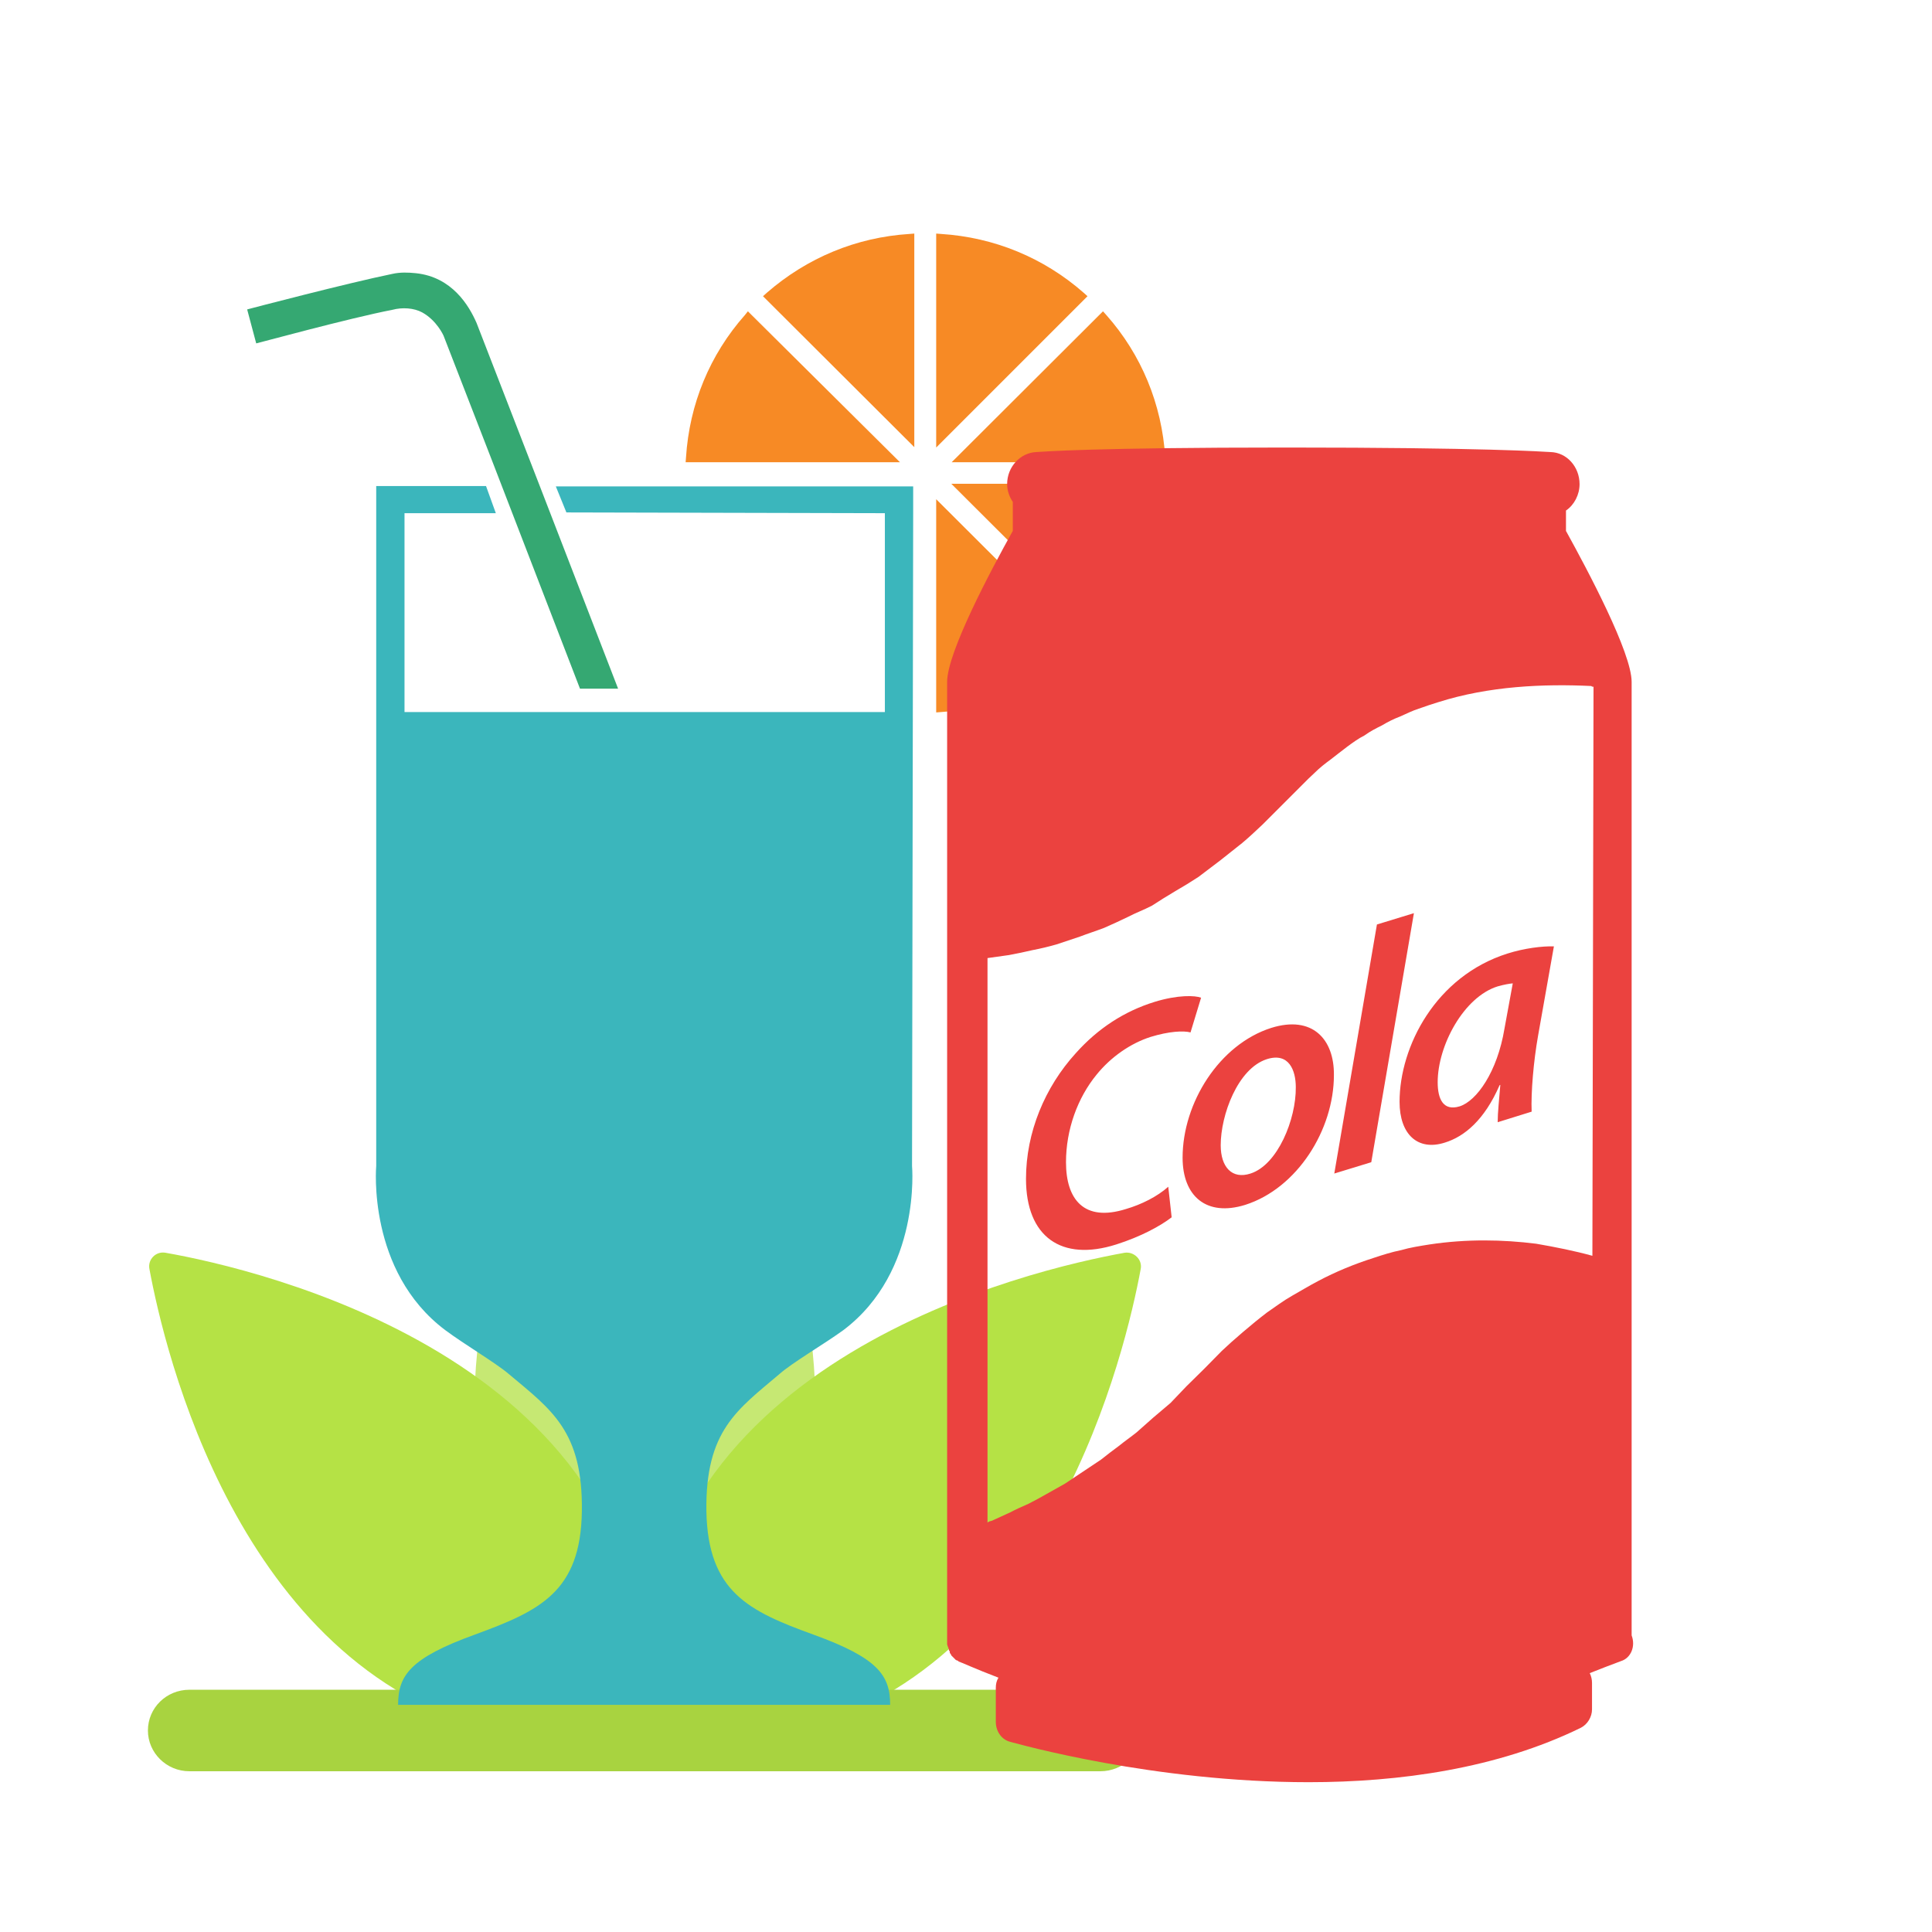
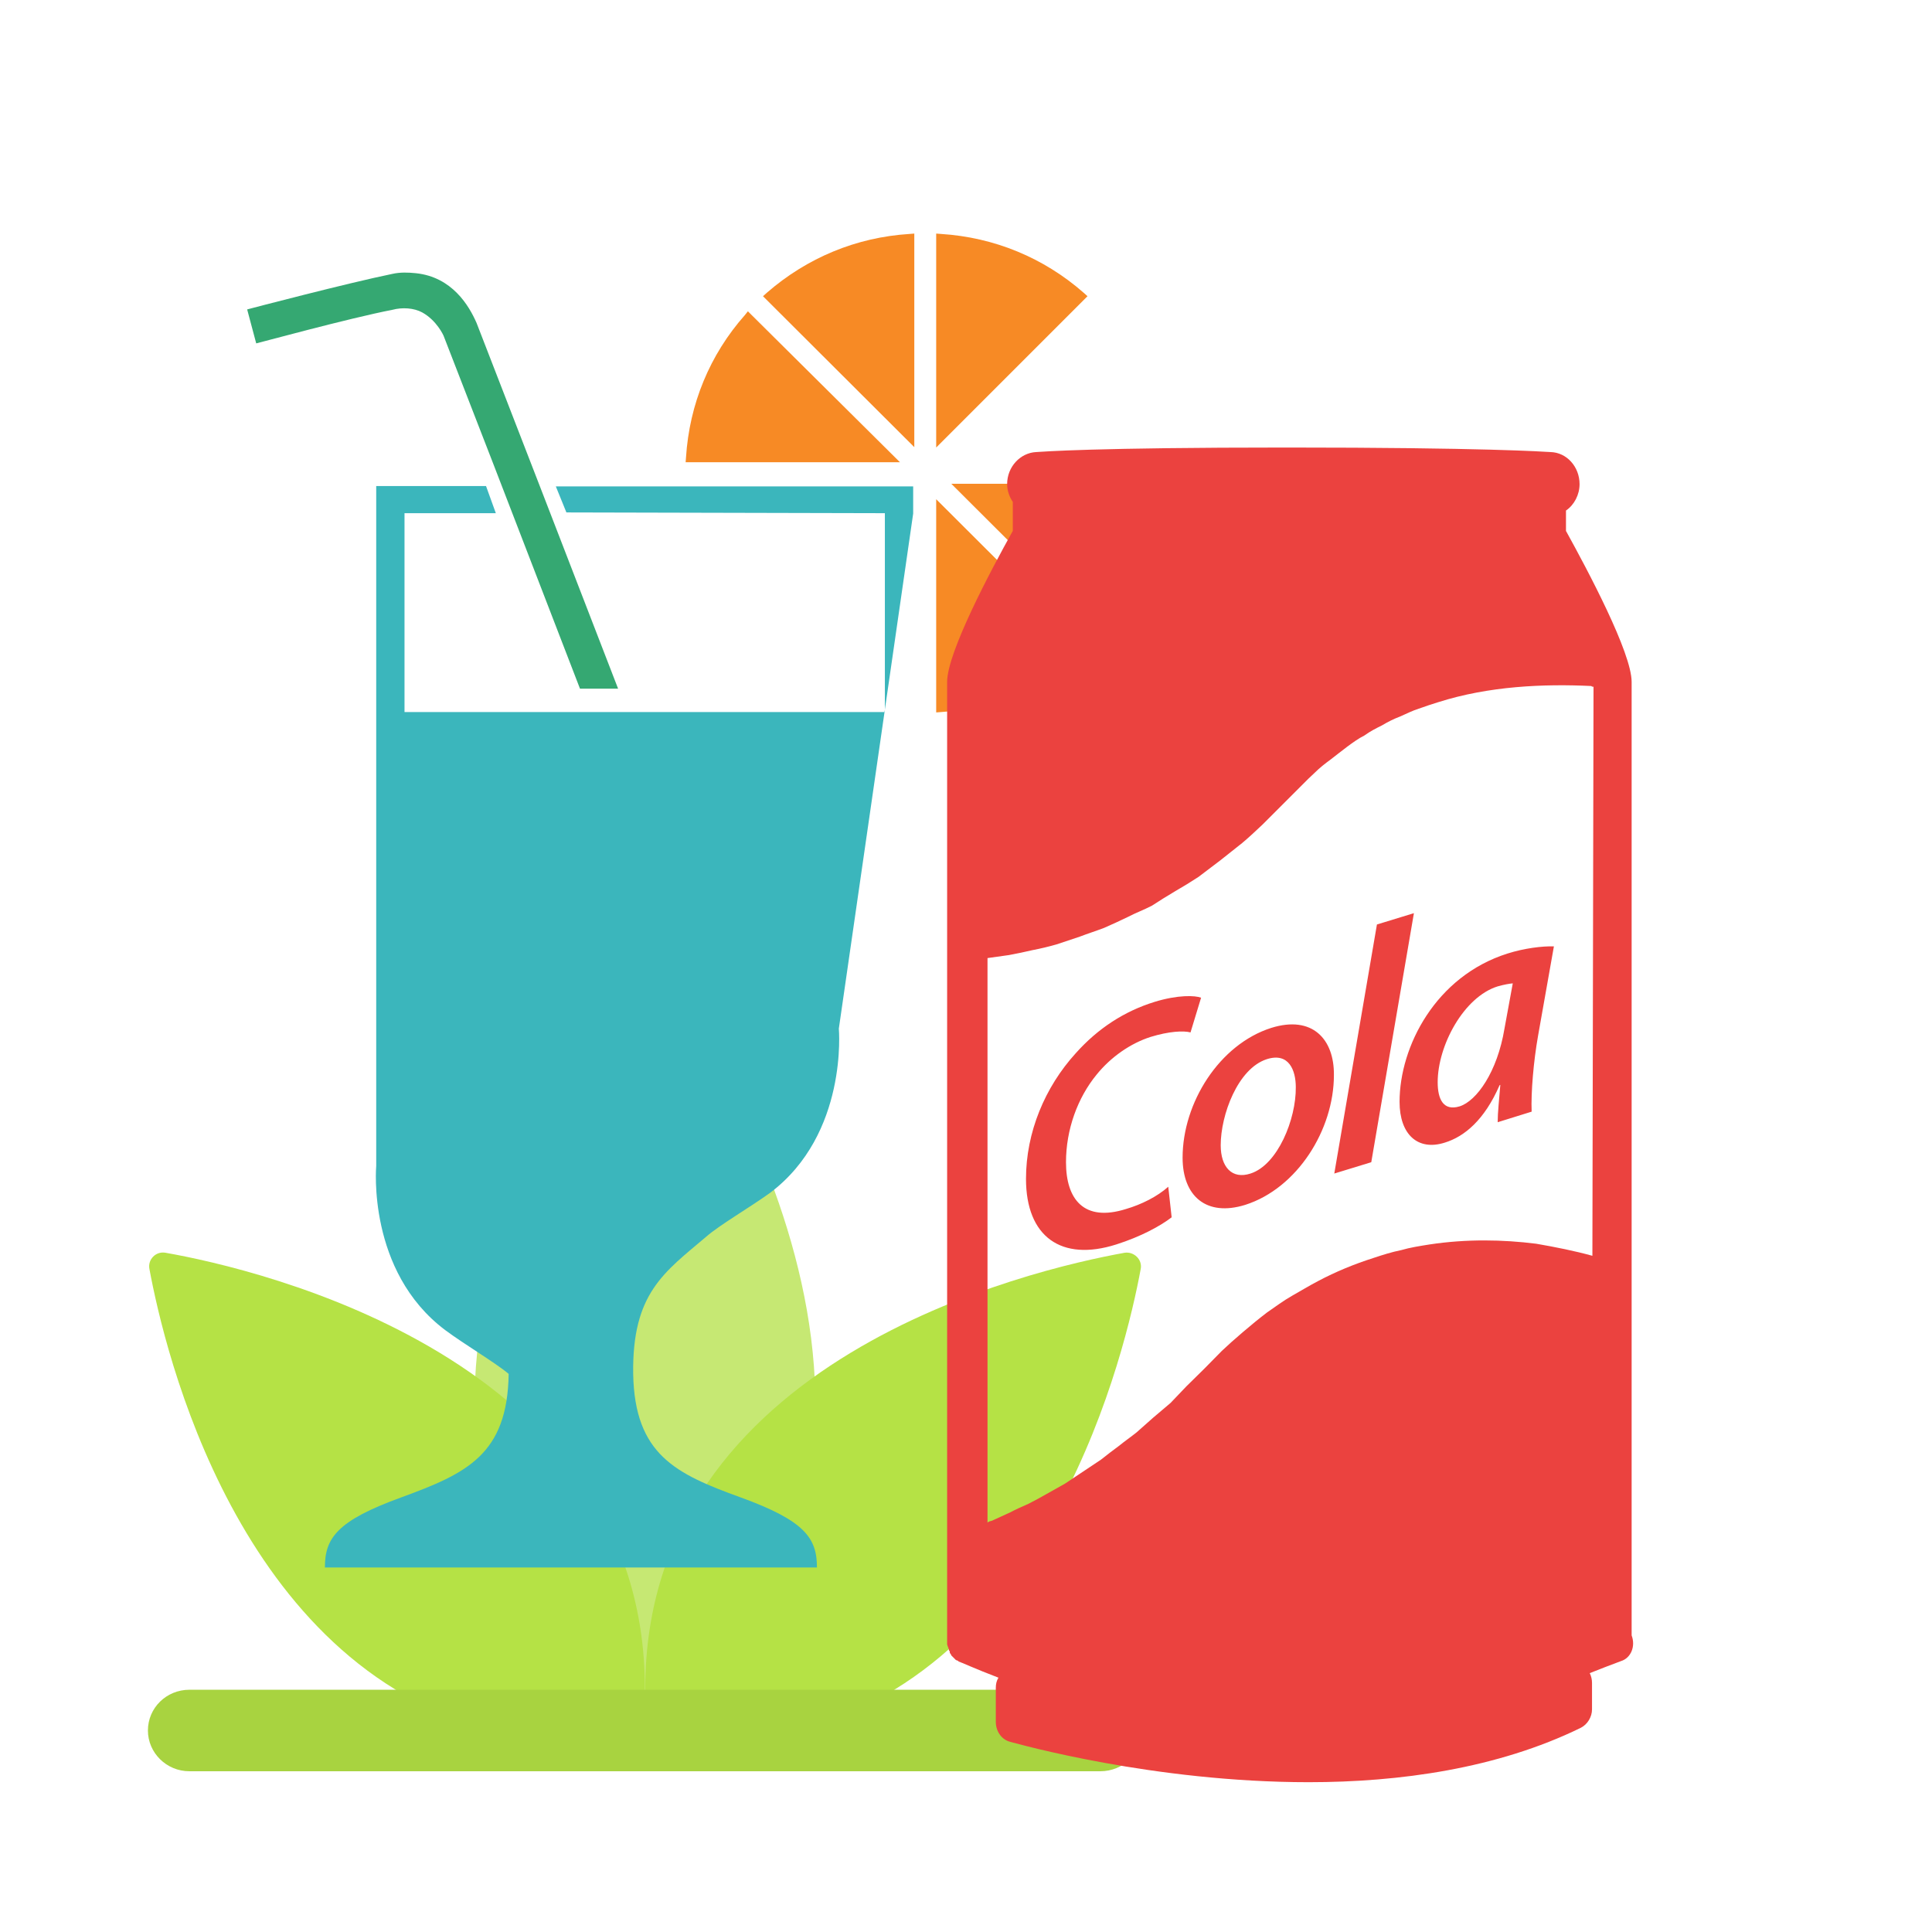
<svg xmlns="http://www.w3.org/2000/svg" version="1.1" id="Capa_1" x="0px" y="0px" viewBox="0 0 512 512" style="enable-background:new 0 0 512 512;" xml:space="preserve">
  <style type="text/css">
	.st0{fill:#C6E873;}
	.st1{fill:#B5E245;}
	.st2{fill:#A8D340;}
	.st3{fill:#35A872;}
	.st4{fill:#F78A25;}
	.st5{fill:#3BB6BC;}
	.st6{fill:#EB423F;}
</style>
  <g>
    <g>
      <g>
        <g>
          <path class="st0" d="M174.4,256.6c-1.7-2.4-5.3-2.4-7,0c-16.7,23.9-84.1,130.8-1.1,202h9.2C258.5,387.4,191.2,280.5,174.4,256.6      L174.4,256.6z" />
        </g>
        <g>
          <g>
            <path class="st1" d="M170.9,447.5c0-87.6-102.6-111.2-127-115.5c-2.6-0.5-4.8,1.8-4.3,4.3c4,21.6,23.4,104.9,90.8,122.3H171       L170.9,447.5L170.9,447.5z" />
          </g>
          <g>
            <path class="st1" d="M302.3,336.3c0.5-2.5-1.8-4.7-4.3-4.3c-24.4,4.4-127,27.9-127,115.5v11.1h40.6       C278.8,441.1,298.3,357.9,302.3,336.3L302.3,336.3z" />
          </g>
        </g>
      </g>
    </g>
    <g>
      <path class="st2" d="M291.6,469.4H50.2c-6.1,0-11-4.9-11-10.8c0-6,4.9-10.8,11-10.8h241.4c6.1,0,11,4.9,11,10.8    C302.6,464.6,297.7,469.4,291.6,469.4z" />
    </g>
  </g>
  <path class="st3" d="M111.9,82.8c3.8,2.1,5.6,6,5.7,6.3l13,33.5l0,0l23.1,59.9h10.1l-20.6-53.3l0,0l-16.9-43.6  c-2-4.6-6.5-12.2-16.1-13.2c-2-0.2-4.1-0.3-6.3,0.2C92.2,75,66.6,81.7,65.5,82l2.4,9c0.2,0,24.7-6.7,36.1-8.9  C106.6,81.4,109.7,81.6,111.9,82.8z" />
  <path class="st4" d="M292.2,168.2l0.9-1c9.3-10.5,14.7-23.6,15.6-37.7l0.1-1.3h-56.7L292.2,168.2z" />
  <path class="st4" d="M248.1,188.8l1.3-0.1c14.1-0.9,27.2-6.3,37.8-15.6l1-0.8l-40.1-40L248.1,188.8L248.1,188.8z" />
  <path class="st4" d="M198.2,82.5l-0.8,1c-9.3,10.5-14.7,23.6-15.6,37.7l-0.1,1.3h56.8L198.2,82.5z" />
-   <path class="st4" d="M308.9,122.5l-0.1-1.3c-0.9-14.1-6.3-27.2-15.6-37.7l-0.9-1l-40.1,40C252.2,122.5,308.9,122.5,308.9,122.5z" />
  <path class="st4" d="M287.2,77.6c-10.6-9.3-23.7-14.7-37.8-15.6l-1.3-0.1v56.7l40.1-40.1C288.2,78.5,287.2,77.6,287.2,77.6z" />
  <path class="st4" d="M203.2,77.6l-1,0.9l40.1,40V61.9L241,62C226.9,62.9,213.9,68.3,203.2,77.6L203.2,77.6z" />
-   <path class="st5" d="M242,136.1v-7.2h-94.7l2.8,6.9l84.4,0.2v52.7H107.2V136h24.2l-2.6-7.2H99.7V309c0,0-2.5,27.9,18.3,43.5  c5.1,3.8,13.4,8.7,16.8,11.6c11.3,9.5,19.7,15.1,19.4,36.4c-0.3,21.4-11.2,26.4-28.4,32.7c-17.1,6.2-20.3,10.8-20.3,18.6h130.4  c0-7.8-3.2-12.4-20.3-18.6c-17.1-6.2-28-11.3-28.4-32.7c-0.3-21.4,8.2-26.9,19.4-36.4c3.4-3,11.8-7.9,16.9-11.6  c20.7-15.6,18.2-43.5,18.2-43.5L242,136.1L242,136.1z" />
+   <path class="st5" d="M242,136.1v-7.2h-94.7l2.8,6.9l84.4,0.2v52.7H107.2V136h24.2l-2.6-7.2H99.7V309c0,0-2.5,27.9,18.3,43.5  c5.1,3.8,13.4,8.7,16.8,11.6c-0.3,21.4-11.2,26.4-28.4,32.7c-17.1,6.2-20.3,10.8-20.3,18.6h130.4  c0-7.8-3.2-12.4-20.3-18.6c-17.1-6.2-28-11.3-28.4-32.7c-0.3-21.4,8.2-26.9,19.4-36.4c3.4-3,11.8-7.9,16.9-11.6  c20.7-15.6,18.2-43.5,18.2-43.5L242,136.1L242,136.1z" />
  <path class="st6" d="M298.4,320.4c-11.1,3.5-15.9-2.5-15.9-12.4c0-8.7,3.1-17.1,8.1-23.2c3.8-4.7,9-8.3,14.3-10  c4.9-1.5,8.7-1.7,10.6-1.2l2.8-9.2c-1.6-0.6-6.1-0.8-12.3,1.1c-8.1,2.5-15.1,7.1-20.9,13.6c-8.2,9-13.2,21-13.2,33.3  c0,15.4,9.4,22,23.9,17.4c6.6-2.1,11.7-4.9,14.7-7.2l-0.9-8.1C306.7,317.1,302.5,319.2,298.4,320.4z M370.9,292  c0,8.6,4.8,13.1,12,10.8c5.2-1.6,10.5-6,14.5-15.2l0.2-0.1c-0.3,3.8-0.7,7.3-0.7,9.9l9-2.8c-0.2-5.1,0.5-13.3,1.7-20.1l4.2-23.7  c-3.1-0.1-7.9,0.5-12.3,1.9C380.5,258.7,370.9,277.3,370.9,292z M398.7,272.6c-1.9,11.5-7.4,19.2-11.9,20.6  c-4.3,1.3-5.8-1.9-5.8-6.4c0-9.7,6.9-22.6,15.9-25.4c1.8-0.5,3-0.7,4-0.8L398.7,272.6L398.7,272.6z M336.9,272.4  c-13.8,4.4-23.5,19.9-23.5,34.4c0,10.2,6.3,15.7,16.6,12.5c13.8-4.4,23.5-19.9,23.5-34.4C353.6,275.4,347.8,269,336.9,272.4z   M331.4,311c-4.9,1.6-7.9-1.7-7.9-7.5c0-8,4.5-20.3,12.2-22.8c5.9-1.9,7.7,3,7.7,7.4C343.5,296.6,338.6,308.7,331.4,311L331.4,311z   M432.4,433.4V180.7c0-7.7-11.6-29.5-17.4-40v-5.4c2.2-1.5,3.6-4.2,3.6-7c0-4.6-3.4-8.4-7.7-8.5c-1.8-0.1-17.6-1.2-69.9-1.2  c-51.4,0-64.6,1.1-66.4,1.2c-4.2,0.2-7.7,3.9-7.7,8.5c0,1.7,0.6,3.4,1.5,4.7v7.7c-5.8,10.4-17.4,32.2-17.4,40v255.1l0.2,0.6l0.2,0.5  c0,0,0.1,0.4,0.1,0.5c0.2,0.2,0.2,0.2,0.2,0.5c0,0.2,0.1,0.2,0.2,0.4c0.1,0.2,0.2,0.2,0.2,0.4l0.4,0.4l0.4,0.4l0.4,0.4  c0,0,0.4,0.2,0.5,0.2c0.2,0.1,0.2,0.1,0.2,0.2c0.7,0.2,4.3,1.9,10.6,4.3c-0.5,0.8-0.7,1.7-0.7,2.7v9c0,2.5,1.5,4.7,3.8,5.3  c2.3,0.6,38,10.7,79.1,10.7c24.1,0,50-3.6,72.1-14.4c1.8-0.9,3-2.9,3-4.9v-7c0-0.9-0.2-1.8-0.6-2.6c2.7-1.1,5.4-2.1,8.3-3.2  C432.2,439.4,433.5,436.3,432.4,433.4L432.4,433.4z M422,332.8c-4.7-1.3-9.7-2.3-14.9-3.2c-8.8-1.1-18.4-1.3-28.3,0.2  c-2.5,0.4-5.1,0.8-7.5,1.5c-2.5,0.5-5,1.3-7.4,2.1c-5,1.6-9.9,3.6-14.6,6.1c-2.3,1.2-4.6,2.6-6.9,3.9c-2.3,1.3-4.4,2.9-6.6,4.4  c-2.1,1.6-4.3,3.4-6.4,5.2l-3.1,2.7l-2.5,2.3c-3.1,3.2-6.2,6.3-9.4,9.4l-4.2,4.4l-4.6,3.9l-4.4,3.9c-1.5,1.2-3.1,2.3-4.7,3.6  c-1.6,1.2-3.1,2.3-4.7,3.6l-4.8,3.2l-4.8,3.2c-1.6,0.9-3.2,1.8-4.8,2.7c-1.6,0.9-3.2,1.8-4.8,2.6c-1.8,0.8-3.4,1.5-4.9,2.3l-4.8,2.2  c-0.4,0.1-0.9,0.2-1.2,0.5V253.9l5.7-0.8c2.1-0.4,4.1-0.8,6.2-1.3c2.1-0.4,4.2-0.9,6.3-1.5l6.3-2.1c2.1-0.8,4.3-1.5,6.4-2.3  c2.1-0.9,4.2-1.9,6.3-2.9c2.1-1.1,4.3-1.9,6.4-3c2-1.3,3.9-2.5,6.1-3.8c2.1-1.2,4.2-2.5,6.2-3.8l5.8-4.4l5.8-4.6  c1.8-1.5,3.6-3.2,5.4-4.9l9.8-9.8l2.3-2.3l1.8-1.7c1.2-1.2,2.6-2.3,4.1-3.4c1.5-1.2,3-2.3,4.4-3.4c1.5-1.1,3-2.2,4.6-3  c1.5-1.1,3.1-1.9,4.7-2.7c1.5-0.9,3.1-1.7,4.7-2.3c1.8-0.8,3.4-1.6,5-2.1l2.6-0.9l2.5-0.8c13.5-4.3,28-4.9,40.6-4.3  c0.2,0.2,0.4,0.2,0.6,0.2L422,332.8L422,332.8z M364.9,245L353.6,311l9.8-3l11.3-66L364.9,245L364.9,245z" />
</svg>